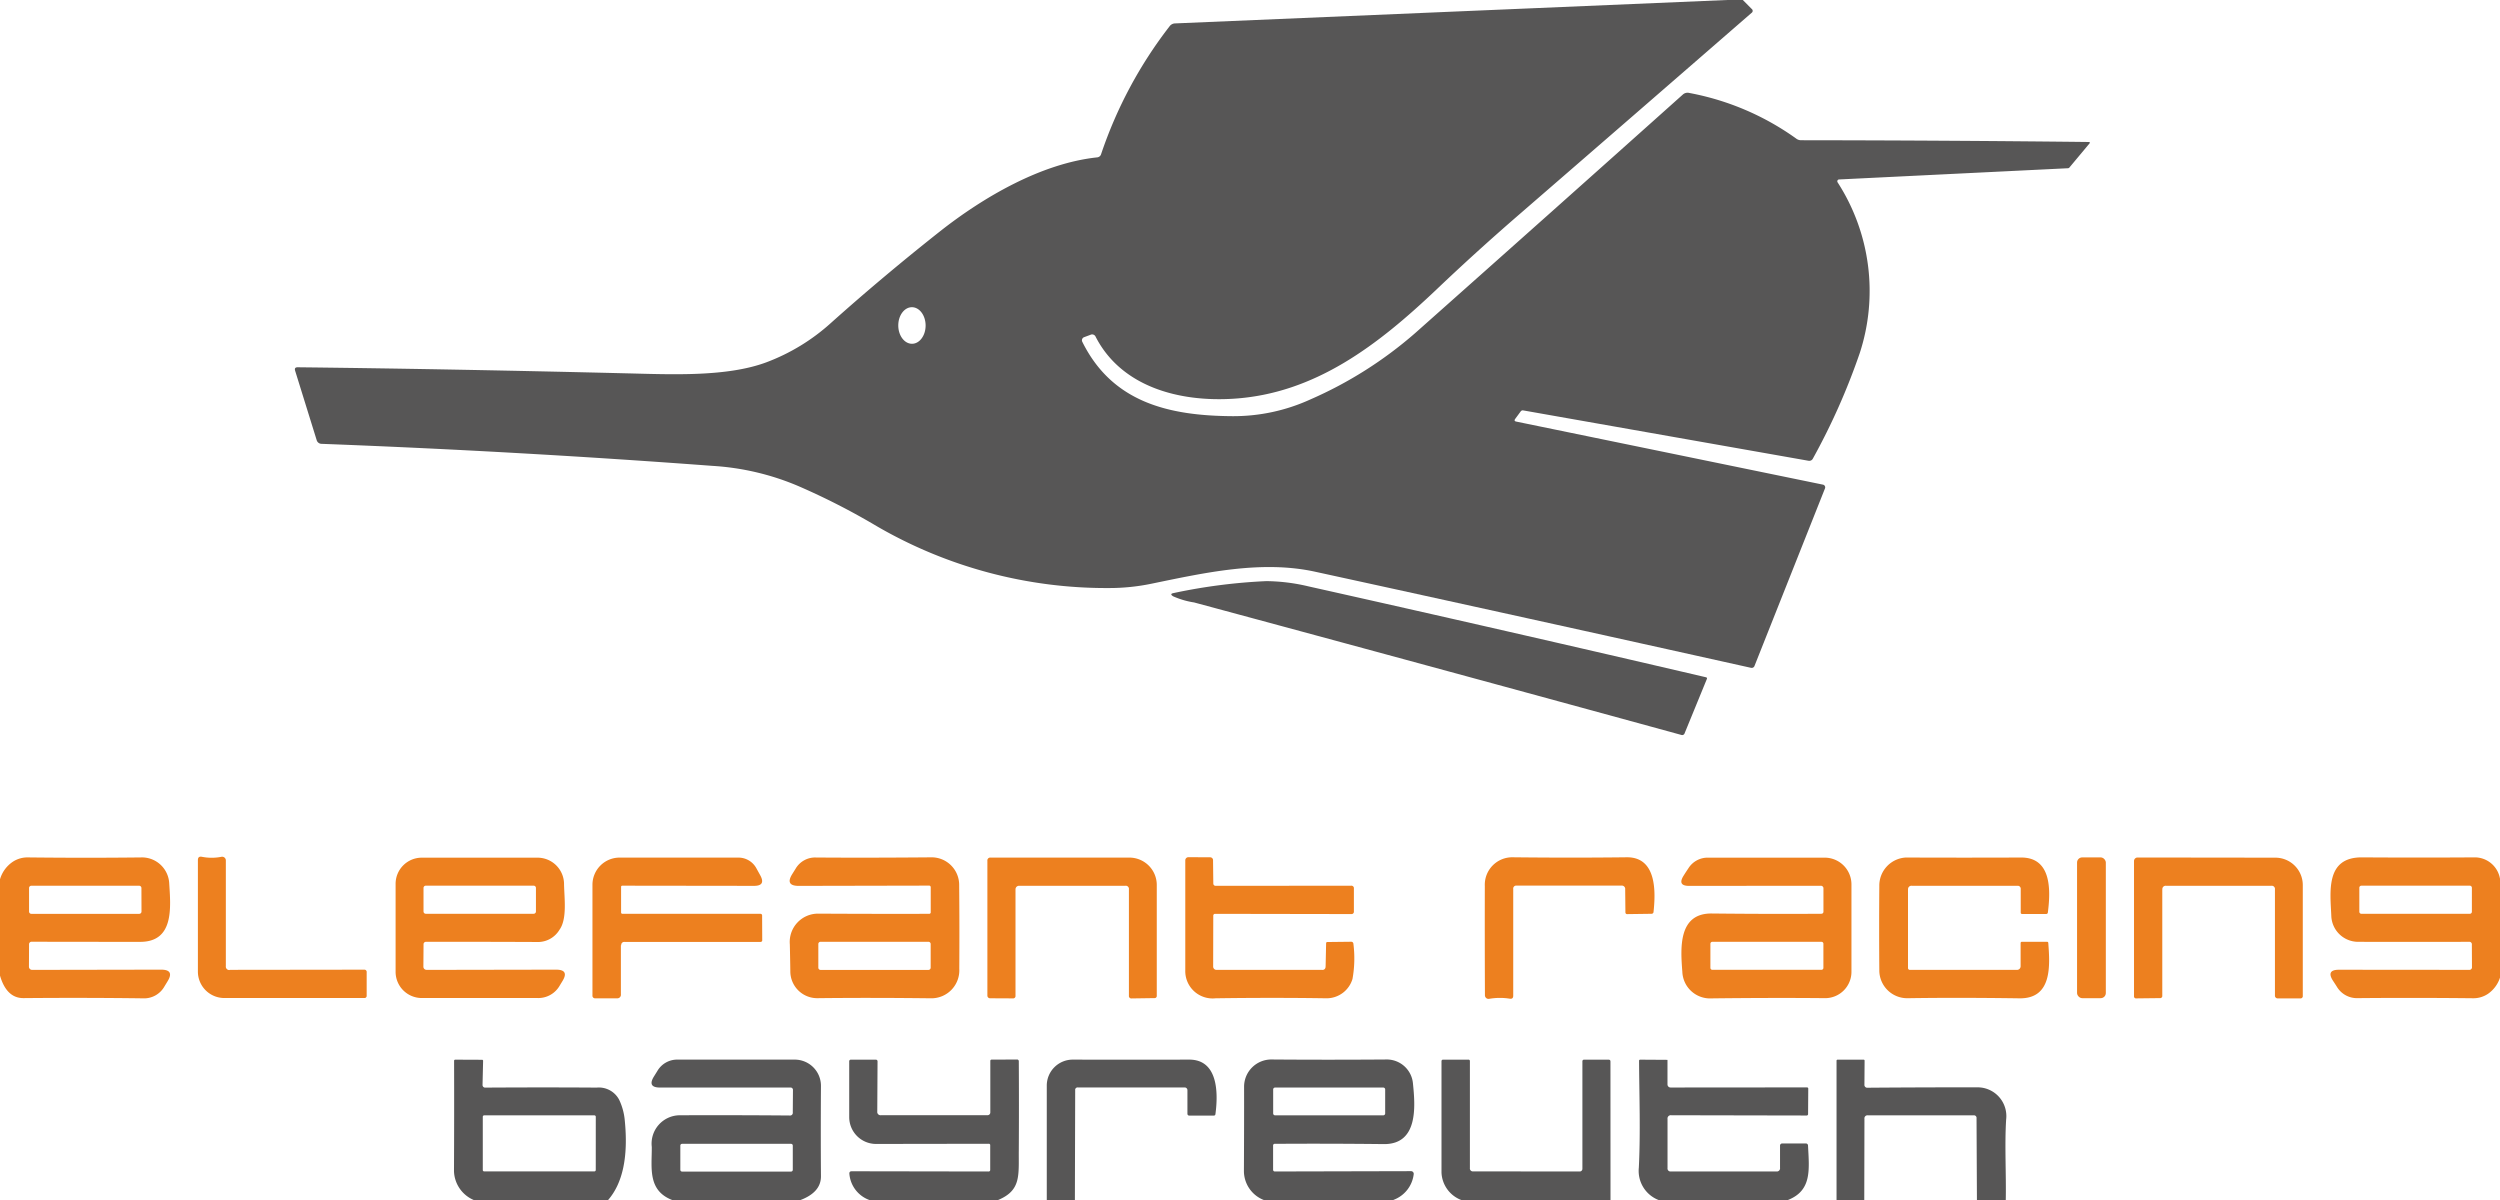
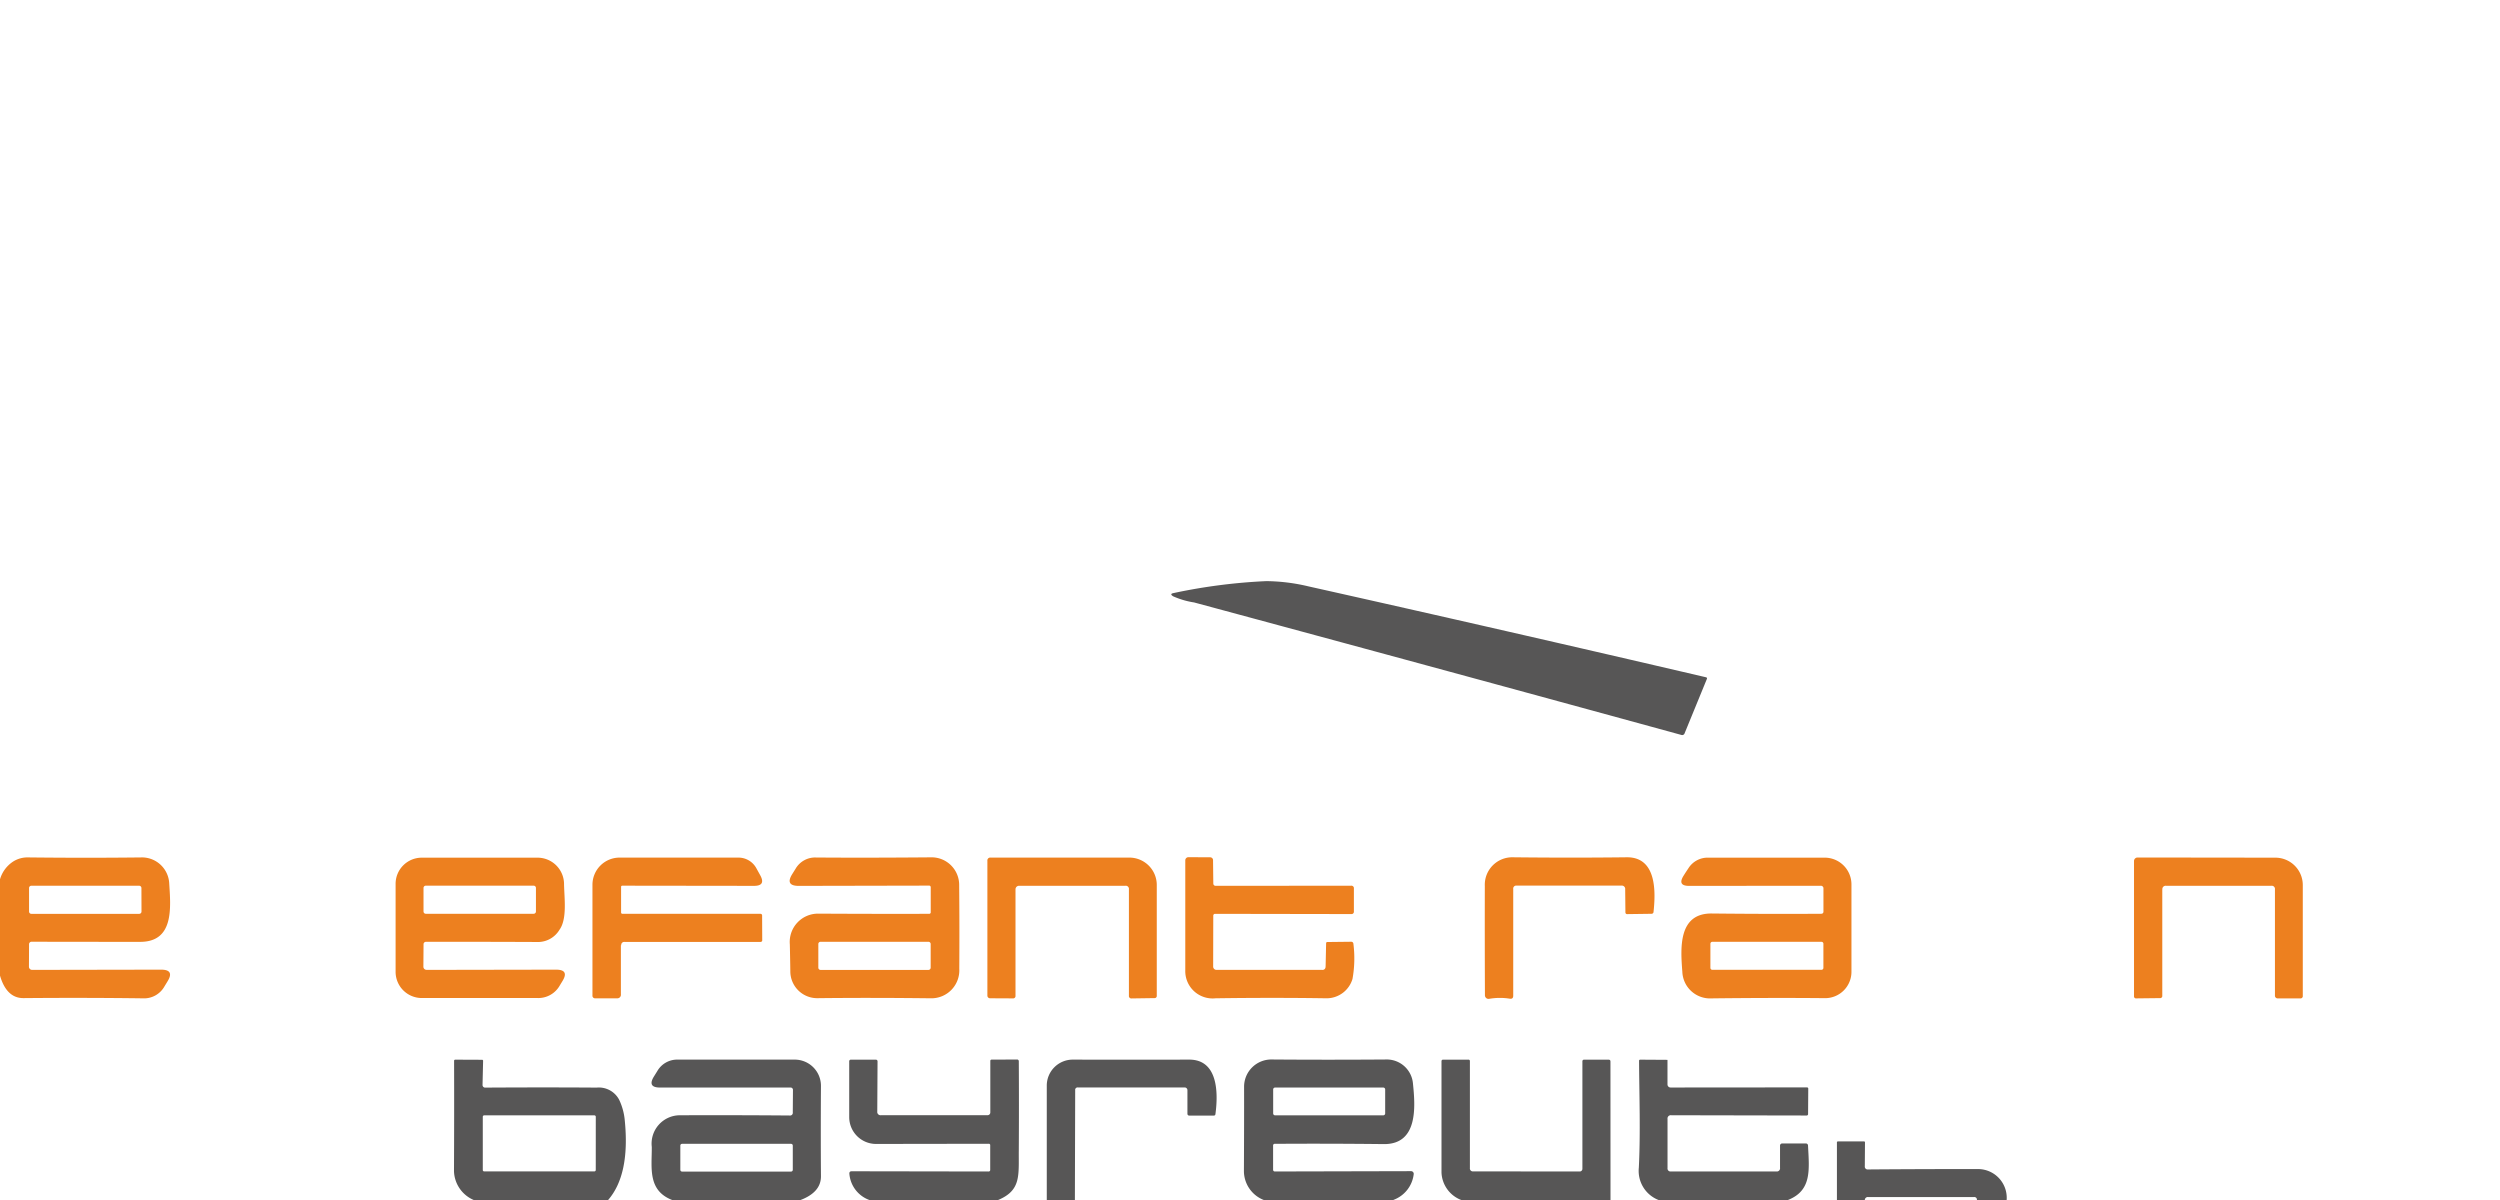
<svg xmlns="http://www.w3.org/2000/svg" height="84" viewBox="0 0 175 84" width="175">
-   <path d="m153.326 0h1.1l.622.626a.167.167 0 0 1 -.012.276q-8.209 7.136-16.31 14.152-2.987 2.586-5.732 5.2c-4.091 3.881-8.5 7.3-14.229 7.657-3.838.241-7.852-.852-9.641-4.336a.267.267 0 0 0 -.369-.136l-.439.163a.233.233 0 0 0 -.128.323c2.1 4.239 6.039 5.18 10.512 5.207a12.963 12.963 0 0 0 5.46-1.174 28.45 28.45 0 0 0 7.327-4.639q9.734-8.645 18.733-16.695a.494.494 0 0 1 .459-.117 18.733 18.733 0 0 1 7.471 3.185.551.551 0 0 0 .354.124q10.414.012 20.16.124a.054.054 0 0 1 .039.089l-1.419 1.7a.131.131 0 0 1 -.093.047l-16.03.786a.126.126 0 0 0 -.108.07.135.135 0 0 0 .007.132 14.015 14.015 0 0 1 1.556 11.936 46.168 46.168 0 0 1 -3.286 7.4.28.28 0 0 1 -.315.152l-19.958-3.523a.176.176 0 0 0 -.183.074l-.381.517q-.113.156.074.191l21.471 4.414a.194.194 0 0 1 .14.261l-4.927 12.409a.214.214 0 0 1 -.272.148q-15.664-3.488-30.5-6.724c-3.741-.817-7.712.07-11.464.844a14.5 14.5 0 0 1 -2.924.3 32.009 32.009 0 0 1 -16.306-4.34 48.623 48.623 0 0 0 -5.46-2.792 18.074 18.074 0 0 0 -6.008-1.419q-13.755-1.027-27.393-1.544a.358.358 0 0 1 -.327-.253l-1.509-4.861q-.078-.249.183-.245 10.418.117 23.011.424c3.216.078 7.031.257 9.8-.774a14.139 14.139 0 0 0 4.5-2.742q3.613-3.232 7.618-6.4c3.1-2.446 7.14-4.783 11.021-5.2a.315.315 0 0 0 .284-.226 30.444 30.444 0 0 1 4.795-8.952.49.49 0 0 1 .381-.2zm-57.057 24.064c.528 0 .955-.576.952-1.283s-.433-1.278-.961-1.276-.955.576-.952 1.283.433 1.278.961 1.276z" fill="#575656" transform="translate(-32.428)" />
  <path d="m248.322 111.456-1.552 3.788a.181.181 0 0 1 -.241.121q-17.278-4.733-34.094-9.271a5.769 5.769 0 0 1 -1.466-.428q-.288-.175.043-.233a39.406 39.406 0 0 1 6.471-.832 13.16 13.16 0 0 1 2.948.366q13.9 3.111 27.825 6.362.109.027.066.128z" fill="#575656" transform="translate(-128.844 -63.922)" />
  <g fill="#ed801f">
    <path d="m0 162.6v-6.743a2.228 2.228 0 0 1 .922-1.244 1.871 1.871 0 0 1 1.042-.288q4.107.047 8.019 0a1.914 1.914 0 0 1 1.863 1.824c.109 1.719.334 4.087-2.034 4.087q-3.8 0-7.572-.008a.18.18 0 0 0 -.206.2l-.008 1.544a.222.222 0 0 0 .222.226l9.026-.016q.961 0 .455.817l-.218.358a1.639 1.639 0 0 1 -1.511.833q-4-.054-8.349-.016-1.188.012-1.651-1.574zm9.9-6.133a.159.159 0 0 0 -.159-.159h-7.548a.159.159 0 0 0 -.159.159v1.649a.159.159 0 0 0 .159.159h7.553a.159.159 0 0 0 .159-.159z" transform="translate(0 -94.306)" />
-     <path d="m37.856 162.114 9.392-.012a.163.163 0 0 1 .187.187v1.626a.153.153 0 0 1 -.175.171h-9.788a1.849 1.849 0 0 1 -1.851-1.847v-7.809q0-.284.28-.229a3.522 3.522 0 0 0 1.369 0 .257.257 0 0 1 .307.253v7.4a.241.241 0 0 0 .272.272z" transform="translate(-21.768 -94.225)" />
    <path d="m73.376 162.223 9.065-.016q.941 0 .447.8l-.191.315a1.721 1.721 0 0 1 -1.556.871h-8.1a1.834 1.834 0 0 1 -1.832-1.836v-6.157a1.832 1.832 0 0 1 1.832-1.832h8.1a1.855 1.855 0 0 1 1.859 1.832c.012.949.233 2.446-.315 3.208a1.76 1.76 0 0 1 -1.443.863q-4.037-.019-7.883-.012a.172.172 0 0 0 -.194.194l-.011 1.547a.216.216 0 0 0 .064.156.224.224 0 0 0 .158.065zm7.657-5.736a.159.159 0 0 0 -.159-.159h-7.552a.159.159 0 0 0 -.159.159v1.649a.159.159 0 0 0 .159.159h7.552a.159.159 0 0 0 .159-.159z" transform="translate(-43.517 -94.331)" />
    <path d="m108.619 160.5v3.434a.251.251 0 0 1 -.284.284h-1.5a.182.182 0 0 1 -.206-.206v-7.743a1.9 1.9 0 0 1 1.9-1.9h8.311a1.427 1.427 0 0 1 1.256.735l.276.5q.412.747-.439.743l-9.2-.012a.086.086 0 0 0 -.1.1v1.781a.094.094 0 0 0 .1.089h9.644a.114.114 0 0 1 .128.124l.008 1.707a.119.119 0 0 1 -.132.136h-9.5a.21.21 0 0 0 -.237.237z" transform="translate(-65.157 -94.337)" />
    <path d="m151.894 158.271a.1.1 0 0 0 .113-.113v-1.731a.113.113 0 0 0 -.128-.128l-9.112.019q-.972 0-.455-.824l.233-.373a1.58 1.58 0 0 1 1.439-.789q3.64.027 8.007-.012a1.933 1.933 0 0 1 2.007 1.976q.027 2.819.008 5.822a1.956 1.956 0 0 1 -1.976 2.069q-4.208-.051-7.957-.008a1.881 1.881 0 0 1 -1.894-1.89q-.012-.9-.035-1.874a1.982 1.982 0 0 1 2-2.154q4.243.023 7.754.012zm.109 2.116a.156.156 0 0 0 -.156-.156h-7.552a.156.156 0 0 0 -.156.156v1.657a.156.156 0 0 0 .156.156h7.552a.156.156 0 0 0 .156-.156z" transform="translate(-86.856 -94.306)" />
    <path d="m187.39 156.335h-7.443a.249.249 0 0 0 -.249.249v7.443a.168.168 0 0 1 -.194.191l-1.587-.008a.185.185 0 0 1 -.187-.183v-9.438a.2.2 0 0 1 .226-.226h9.718a1.917 1.917 0 0 1 1.913 1.917v7.747a.153.153 0 0 1 -.171.171l-1.579.023a.172.172 0 0 1 -.2-.194v-7.443a.22.22 0 0 0 -.247-.249z" transform="translate(-108.613 -94.331)" />
    <path d="m223.159 161.951.035-1.629q0-.093.1-.093l1.661-.019a.148.148 0 0 1 .148.136 8.133 8.133 0 0 1 -.062 2.466 1.893 1.893 0 0 1 -1.8 1.357q-3.768-.058-7.789 0a1.914 1.914 0 0 1 -2.116-1.976q0-3.974 0-7.684a.22.22 0 0 1 .222-.218l1.521.008a.2.2 0 0 1 .2.2l.019 1.641a.158.158 0 0 0 .159.156l9.481-.008a.175.175 0 0 1 .2.2v1.594a.167.167 0 0 1 -.187.191l-9.532-.016a.123.123 0 0 0 -.124.121l-.008 3.57a.233.233 0 0 0 .233.233h7.4a.207.207 0 0 0 .233-.226z" transform="translate(-130.366 -94.288)" />
    <path d="m269.48 156.3a.206.206 0 0 0 -.233.233v7.474q0 .249-.249.206a4.428 4.428 0 0 0 -1.443.012.247.247 0 0 1 -.2-.056.255.255 0 0 1 -.089-.189q-.016-3.729-.008-7.657a1.922 1.922 0 0 1 1.964-2.007q4.118.047 7.968 0c2.123-.023 2.026 2.462 1.878 3.831a.136.136 0 0 1 -.136.124l-1.7.023a.119.119 0 0 1 -.132-.132l-.016-1.6a.236.236 0 0 0 -.264-.264z" transform="translate(-163.321 -94.306)" />
    <path d="m312.427 158.3a.143.143 0 0 0 .159-.159v-1.6a.179.179 0 0 0 -.2-.2l-9.209.008q-.821 0-.389-.7.167-.268.346-.533a1.593 1.593 0 0 1 1.4-.743h8.139a1.873 1.873 0 0 1 1.874 1.871v6.121a1.843 1.843 0 0 1 -1.859 1.843q-3.628-.035-7.933.016a1.938 1.938 0 0 1 -2.046-1.855c-.121-1.6-.327-4.114 2.065-4.087q4.013.043 7.657.019zm.156 2.1a.136.136 0 0 0 -.136-.136h-7.638a.136.136 0 0 0 -.136.136v1.688a.136.136 0 0 0 .136.136h7.638a.136.136 0 0 0 .136-.136z" transform="translate(-184.945 -94.337)" />
-     <path d="m340.268 156.594v5.495a.128.128 0 0 0 .128.128h7.506a.251.251 0 0 0 .249-.253v-1.614q0-.1.1-.1h1.738a.087.087 0 0 1 .1.089c.113 1.552.292 3.9-2.018 3.869q-4.363-.062-7.832-.008a1.952 1.952 0 0 1 -1.979-1.937q-.023-3.014 0-5.911a1.965 1.965 0 0 1 1.855-2q4.305.016 8.085 0c2.077 0 2.073 2.193 1.859 3.842a.113.113 0 0 1 -.124.109h-1.676q-.1 0-.1-.1v-1.668a.206.206 0 0 0 -.206-.206h-7.412a.237.237 0 0 0 -.268.268z" transform="translate(-206.708 -94.325)" />
-     <rect height="9.854" rx=".36" width="2.014" x="145.394" y="60.018" />
    <path d="m386.1 156.59v7.432a.151.151 0 0 1 -.171.171l-1.645.019a.141.141 0 0 1 -.163-.159v-9.454a.249.249 0 0 1 .249-.249l9.648.012a1.919 1.919 0 0 1 1.917 1.921v7.747a.161.161 0 0 1 -.187.183h-1.575a.189.189 0 0 1 -.187-.191v-7.439a.223.223 0 0 0 -.253-.253h-7.366a.232.232 0 0 0 -.261.264z" transform="translate(-234.74 -94.325)" />
-     <path d="m431.356 155.812v6.934a2.2 2.2 0 0 1 -.844 1.136 1.821 1.821 0 0 1 -1.046.307q-4.227-.043-8.046-.008a1.637 1.637 0 0 1 -1.478-.789q-.078-.128-.272-.42-.506-.782.424-.778l9.1.008a.179.179 0 0 0 .2-.2l-.008-1.563a.175.175 0 0 0 -.2-.2q-4.344.012-7.805 0a1.88 1.88 0 0 1 -1.832-1.777c-.07-1.7-.436-4.149 2.147-4.134q4.064.027 7.91 0a1.792 1.792 0 0 1 1.746 1.478zm-1.968.642a.144.144 0 0 0 -.144-.144h-7.591a.144.144 0 0 0 -.144.144v1.68a.144.144 0 0 0 .144.144h7.591a.144.144 0 0 0 .144-.144z" transform="translate(-256.356 -94.312)" />
  </g>
  <path d="m92.508 200.563h-9.408a2.272 2.272 0 0 1 -1.381-2.018q.019-3.924.008-7.712a.082.082 0 0 1 .093-.093l1.851.008a.075.075 0 0 1 .086.089l-.039 1.676a.179.179 0 0 0 .179.183q4.184-.027 7.809 0a1.6 1.6 0 0 1 1.579.859 4.222 4.222 0 0 1 .389 1.435q.378 3.796-1.166 5.573zm-.863-5.826a.1.1 0 0 0 -.1-.1h-7.71a.1.1 0 0 0 -.1.1v3.726a.1.1 0 0 0 .1.1h7.708a.1.1 0 0 0 .1-.1z" fill="#575656" transform="translate(-49.94 -116.563)" />
  <path d="m127.708 200.569h-8.987c-1.738-.673-1.416-2.275-1.427-3.71a1.985 1.985 0 0 1 1.929-2.221q3.7-.016 7.723.016a.189.189 0 0 0 .218-.214l.012-1.556a.167.167 0 0 0 -.191-.187h-9.112q-.91 0-.428-.774l.237-.381a1.6 1.6 0 0 1 1.439-.8h8.179a1.834 1.834 0 0 1 1.836 1.843q-.023 3.255 0 6.327.003 1.109-1.428 1.657zm-.544-3.811a.121.121 0 0 0 -.121-.121h-7.63a.121.121 0 0 0 -.121.121v1.7a.121.121 0 0 0 .121.121h7.63a.121.121 0 0 0 .121-.121z" fill="#575656" transform="translate(-71.669 -116.569)" />
  <path d="m163.27 200.557h-9.011a2.13 2.13 0 0 1 -1.4-1.828q-.019-.183.163-.183l9.571.016a.11.11 0 0 0 .124-.124v-1.7a.1.1 0 0 0 -.117-.117l-7.871.012a1.878 1.878 0 0 1 -1.882-1.878v-3.889a.115.115 0 0 1 .128-.132h1.719a.119.119 0 0 1 .136.132l-.019 3.492a.232.232 0 0 0 .264.264h7.455a.193.193 0 0 0 .194-.191v-3.6a.089.089 0 0 1 .1-.1l1.758-.008a.122.122 0 0 1 .136.14q.019 3.068 0 6.2c-.018 1.771.182 2.814-1.448 3.494z" fill="#575656" transform="translate(-93.402 -116.557)" />
  <path d="m190.388 200.557h-1.968v-8.011a1.82 1.82 0 0 1 1.824-1.816q4.149.012 8.139 0c1.987-.008 2.057 2.232 1.843 3.819a.11.11 0 0 1 -.121.1h-1.715a.124.124 0 0 1 -.124-.124v-1.653a.193.193 0 0 0 -.191-.194h-7.475a.17.17 0 0 0 -.191.194z" fill="#575656" transform="translate(-115.146 -116.557)" />
  <path d="m234.383 200.545h-9.083a2.182 2.182 0 0 1 -1.392-2.046q.016-3.239.012-5.884a1.906 1.906 0 0 1 1.921-1.906q3.885.031 8.108 0a1.841 1.841 0 0 1 1.793 1.692c.159 1.571.385 4.258-2.049 4.231q-3.792-.043-7.614-.019a.113.113 0 0 0 -.128.128v1.672a.122.122 0 0 0 .14.136l9.516-.023a.187.187 0 0 1 .187.21 2.189 2.189 0 0 1 -1.416 1.8zm-.587-7.739a.132.132 0 0 0 -.132-.132h-7.576a.132.132 0 0 0 -.132.132v1.68a.132.132 0 0 0 .132.132h7.576a.132.132 0 0 0 .132-.132z" fill="#575656" transform="translate(-136.834 -116.545)" />
  <path d="m271.3 200.563h-10.446a2.149 2.149 0 0 1 -1.384-1.917q0-4.142 0-7.786a.107.107 0 0 1 .121-.121h1.75a.1.1 0 0 1 .117.117v7.471a.206.206 0 0 0 .233.233l7.455.008a.187.187 0 0 0 .187-.187v-7.513a.113.113 0 0 1 .128-.128h1.7q.14 0 .136.136z" fill="#575656" transform="translate(-158.565 -116.563)" />
  <path d="m305.429 200.563h-9.065a2.185 2.185 0 0 1 -1.381-2.259c.124-2.477.031-5.021.016-7.478q0-.086.089-.086l1.878.012a.021.021 0 0 1 .023.023v1.7a.216.216 0 0 0 .218.214l9.536-.008q.1 0 .1.093l-.012 1.766a.1.1 0 0 1 -.109.109l-9.466-.019a.23.23 0 0 0 -.264.261v3.438a.208.208 0 0 0 .233.237h7.393a.222.222 0 0 0 .249-.253v-1.556a.146.146 0 0 1 .043-.107.154.154 0 0 1 .109-.045h1.637a.152.152 0 0 1 .171.163c.089 1.707.264 3.131-1.4 3.792z" fill="#575656" transform="translate(-180.265 -116.563)" />
-   <path d="m342.419 200.563h-2.019l-.027-5.721a.182.182 0 0 0 -.206-.206h-7.4a.213.213 0 0 0 -.241.241l-.012 5.686h-1.941v-9.734a.075.075 0 0 1 .086-.089h1.8q.078 0 .078.074l-.012 1.664a.2.2 0 0 0 .229.226q3.815-.031 7.735-.027a2.013 2.013 0 0 1 1.956 2.256c-.111 1.85.009 3.767-.026 5.63z" fill="#575656" transform="translate(-202.015 -116.563)" />
+   <path d="m342.419 200.563h-2.019a.182.182 0 0 0 -.206-.206h-7.4a.213.213 0 0 0 -.241.241l-.012 5.686h-1.941v-9.734a.075.075 0 0 1 .086-.089h1.8q.078 0 .078.074l-.012 1.664a.2.2 0 0 0 .229.226q3.815-.031 7.735-.027a2.013 2.013 0 0 1 1.956 2.256c-.111 1.85.009 3.767-.026 5.63z" fill="#575656" transform="translate(-202.015 -116.563)" />
</svg>